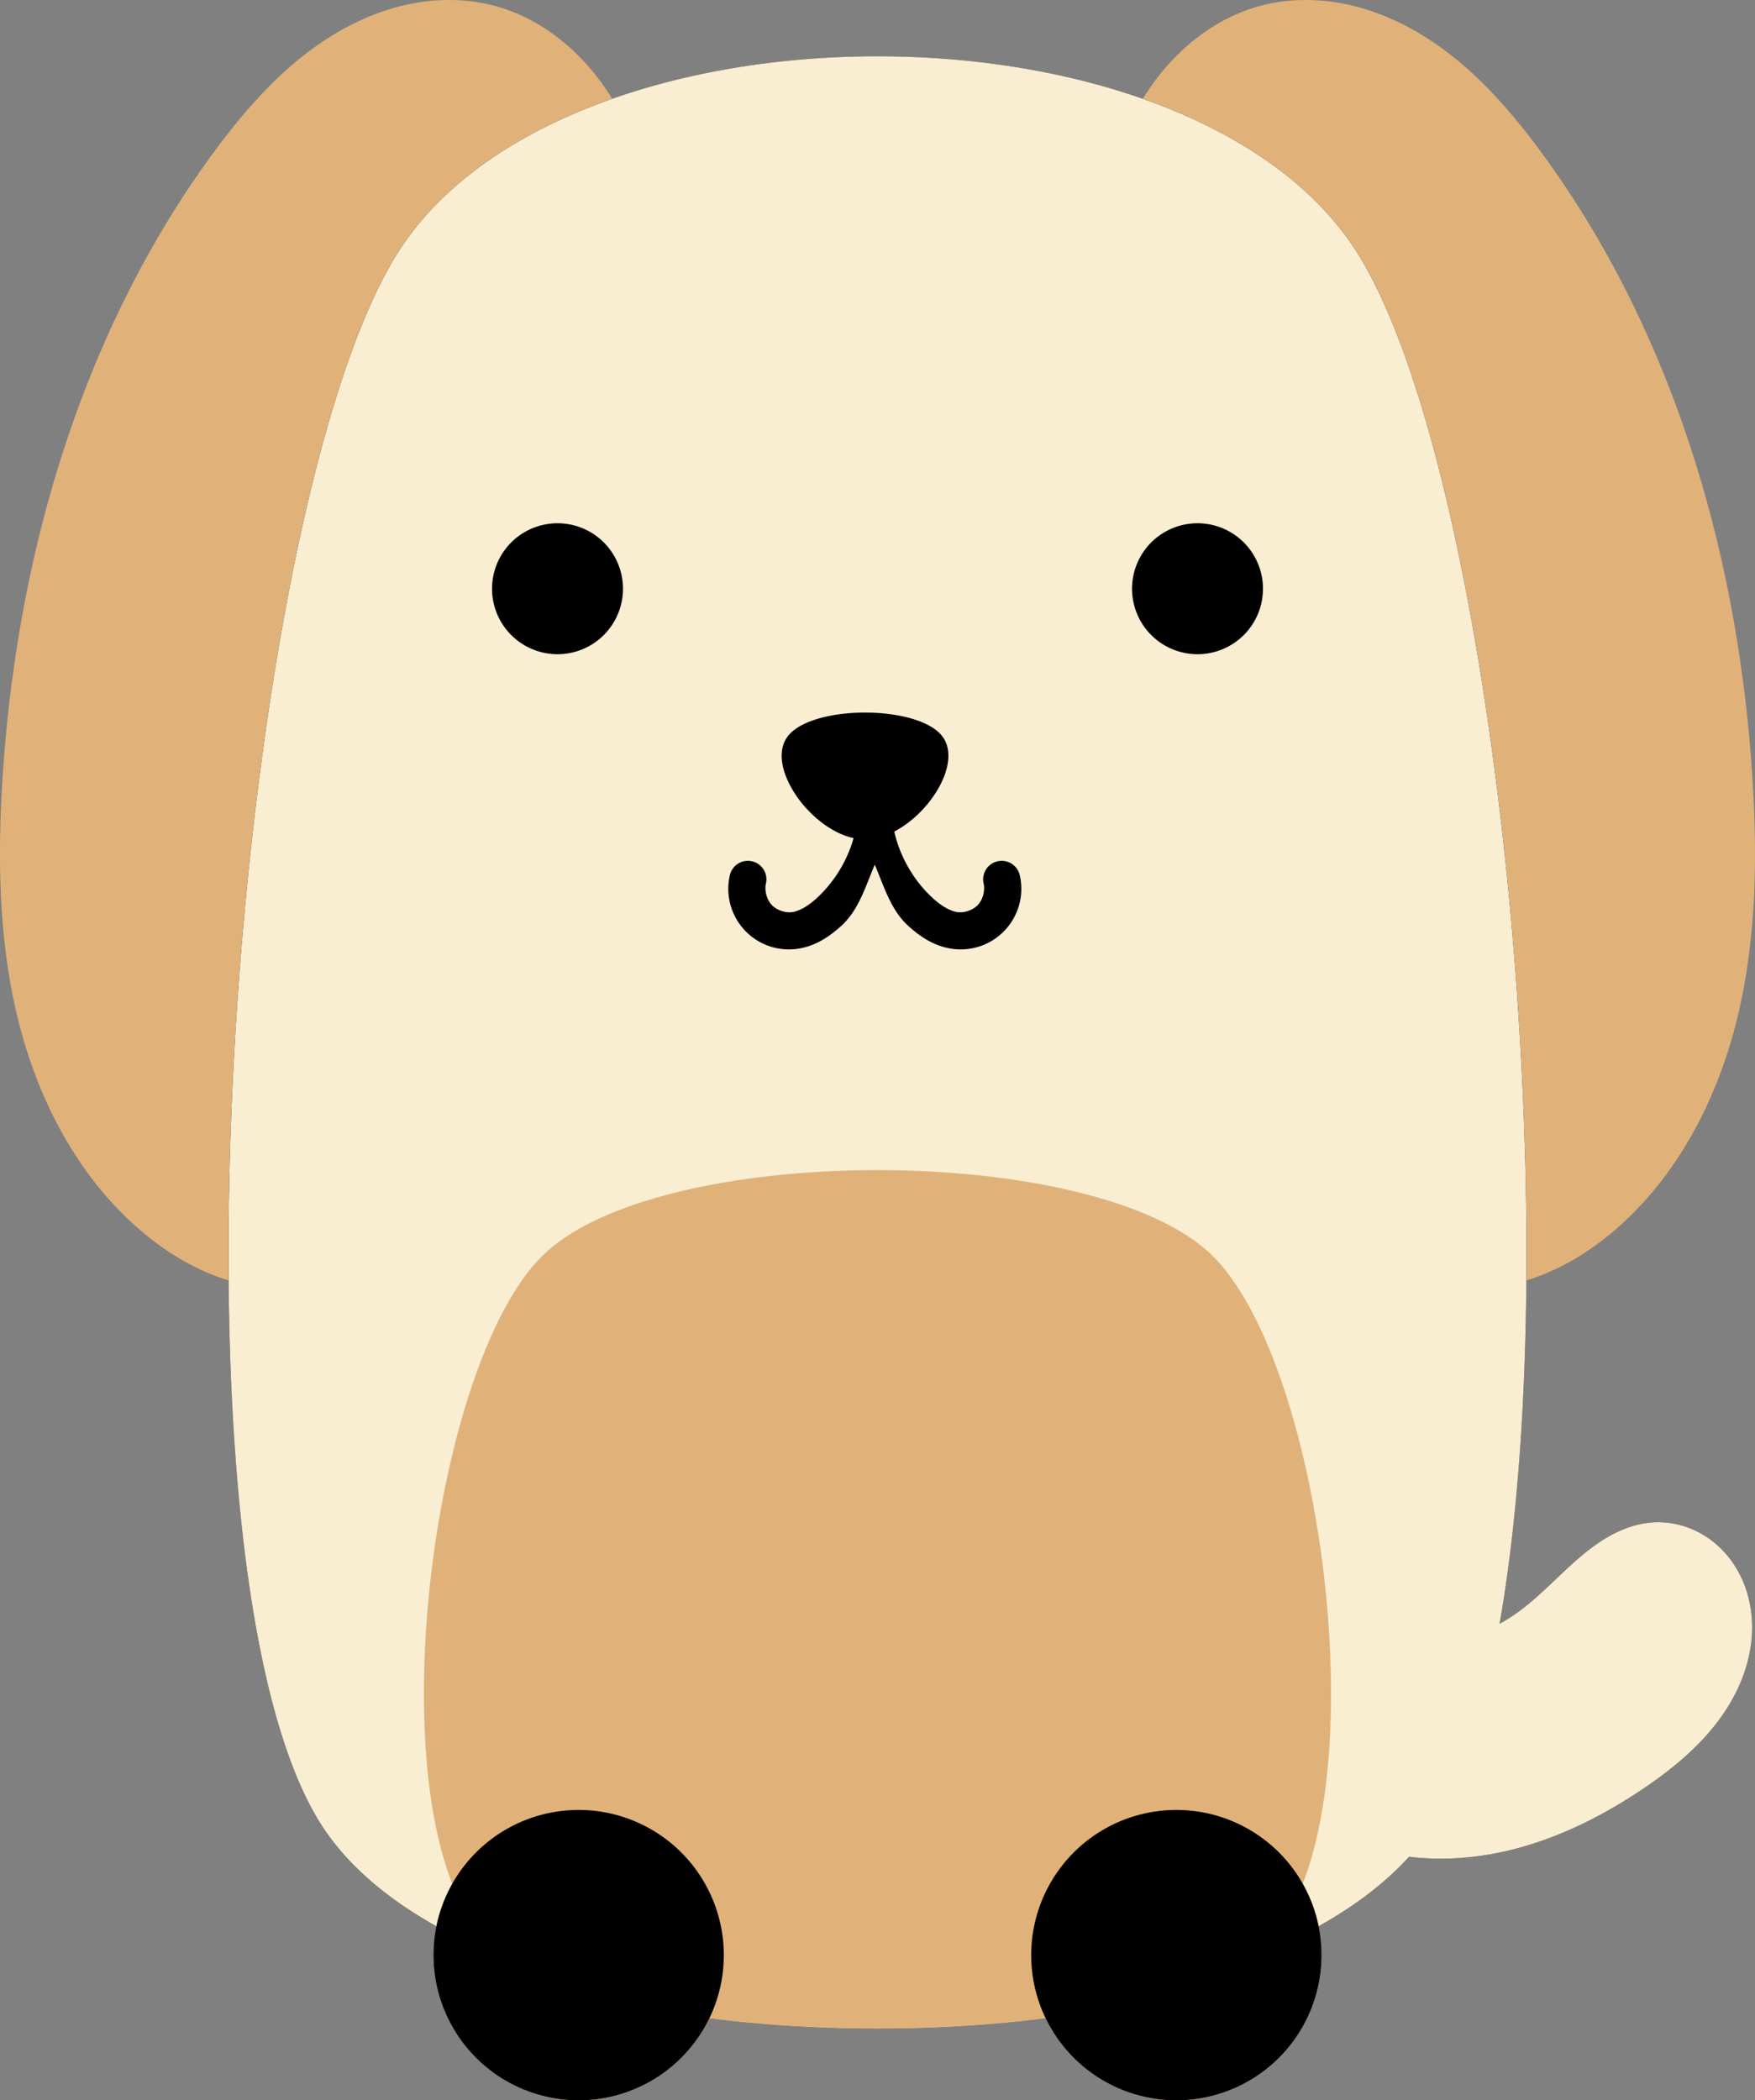
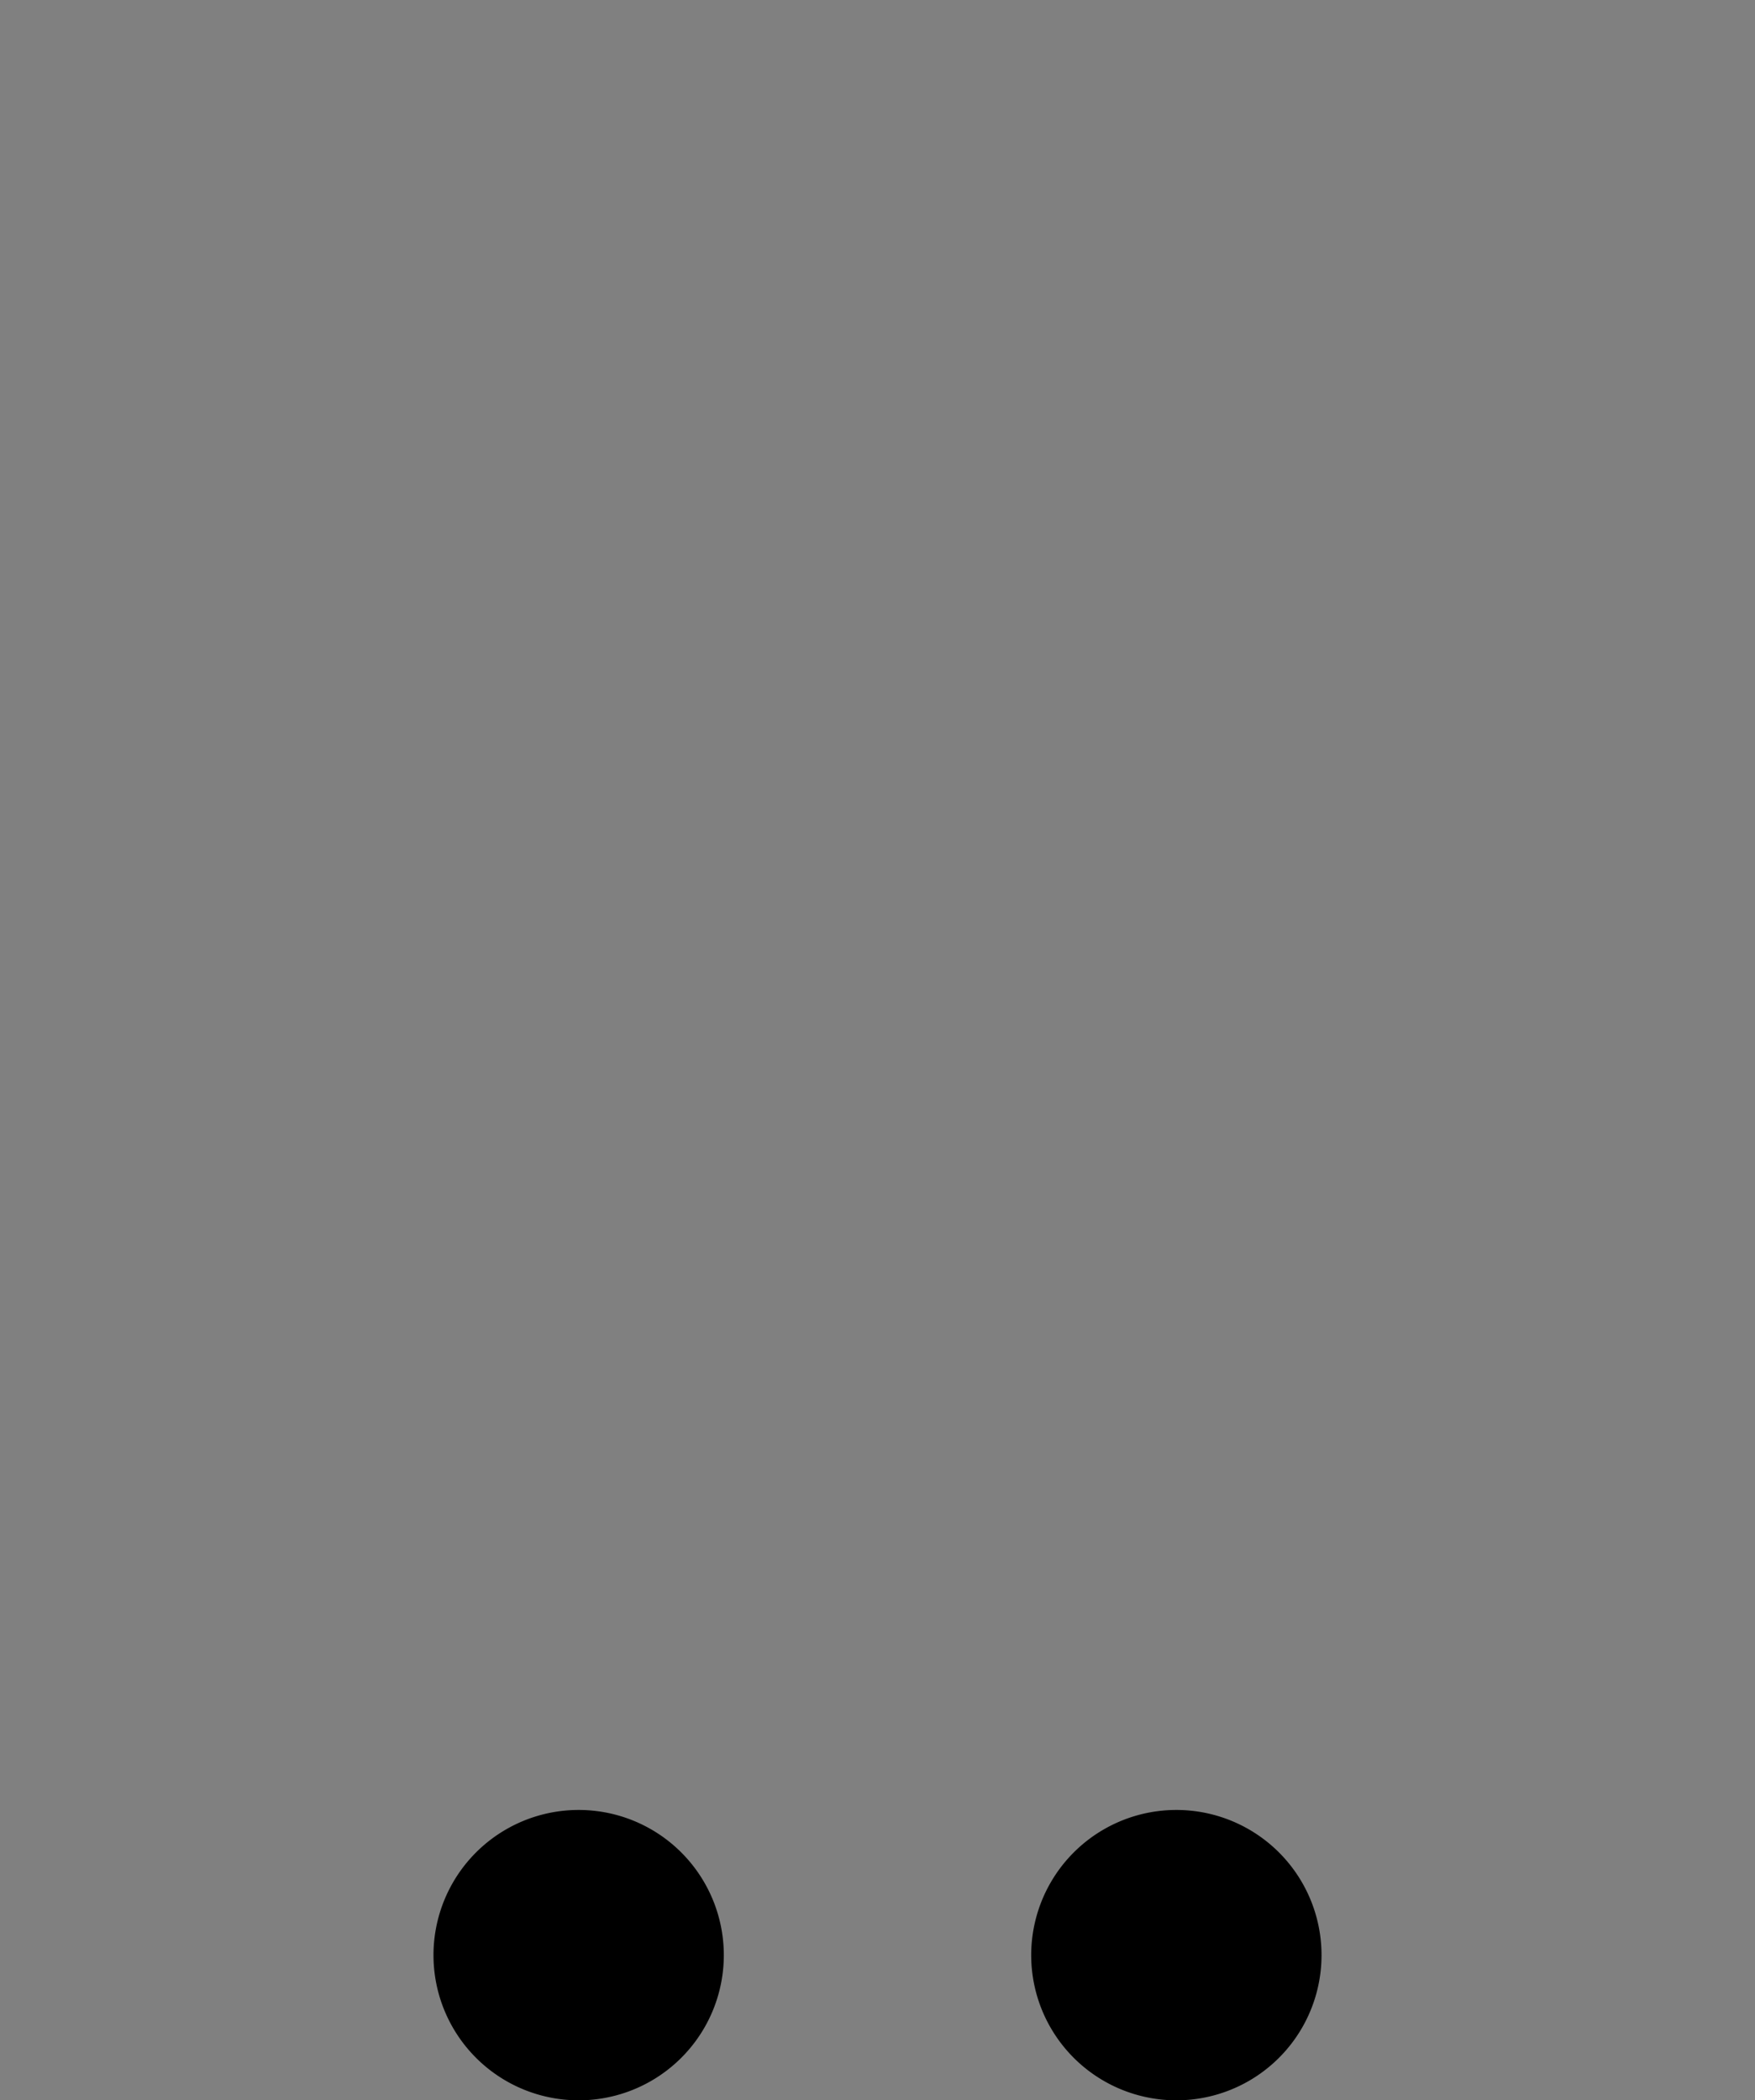
<svg xmlns="http://www.w3.org/2000/svg" xmlns:ns1="http://www.inkscape.org/namespaces/inkscape" xmlns:ns2="http://sodipodi.sourceforge.net/DTD/sodipodi-0.dtd" width="127.363mm" height="152.4mm" viewBox="0 0 127.363 152.4" version="1.1" id="svg35719" ns1:version="1.2.2 (732a01da63, 2022-12-09)" ns2:docname="Digital Gems Dog.svg">
  <rect x="0" y="0" width="127.363" height="152.4" fill="#808080" stroke="none" />
  <ns2:namedview id="namedview35721" pagecolor="#ffffff" bordercolor="#666666" borderopacity="1.0" ns1:showpageshadow="2" ns1:pageopacity="0.0" ns1:pagecheckerboard="0" ns1:deskcolor="#d1d1d1" ns1:document-units="mm" showgrid="false" ns1:zoom="0.77462569" ns1:cx="189.76907" ns1:cy="289.8174" ns1:window-width="1368" ns1:window-height="850" ns1:window-x="-6" ns1:window-y="-6" ns1:window-maximized="1" ns1:current-layer="layer1" />
  <defs id="defs35716" />
  <g ns1:label="Layer 1" ns1:groupmode="layer" id="layer1" transform="translate(-58.628,-123.02)">
-     <path id="path34479" style="fill:#e0b27a;fill-opacity:1;stroke:none;stroke-width:0.929px;stroke-linecap:butt;stroke-linejoin:miter;stroke-opacity:1" d="m 91.324,123.021 c -1.015,-0.007 -2.031,0.099 -3.024,0.306 -1.987,0.415 -3.88,1.226 -5.606,2.293 -3.453,2.134 -6.199,5.241 -8.6,8.514 -9.58,13.065 -14.274,29.274 -15.285,45.443 -0.368,5.884 -0.266,11.858 1.17,17.576 1.436,5.718 4.289,11.197 8.745,15.058 1.898,1.645 4.103,2.99 6.497,3.717 0.138,16.999 2.133,32.035 6.573,39.253 1.848,3.004 4.799,5.541 8.509,7.609 a 10.534,10.534 0 0 0 -0.216,2.094 10.534,10.534 0 0 0 10.534,10.534 10.534,10.534 0 0 0 9.492,-5.965 c 7.695,1.005 16.698,1.005 24.393,0 a 10.534,10.534 0 0 1 0.002,0.002 10.534,10.534 0 0 0 9.49,5.964 10.534,10.534 0 0 0 10.535,-10.534 10.534,10.534 0 0 0 -0.218,-2.095 c 2.604,-1.451 4.834,-3.133 6.571,-5.045 2.667,0.329 5.406,0.059 8.003,-0.653 3.163,-0.867 6.126,-2.373 8.855,-4.193 2.759,-1.84 5.366,-4.092 6.854,-7.056 0.744,-1.482 1.19,-3.126 1.185,-4.784 -0.006,-1.658 -0.477,-3.327 -1.43,-4.684 -0.647,-0.922 -1.513,-1.694 -2.516,-2.206 -1.003,-0.512 -2.144,-0.76 -3.267,-0.686 -1.009,0.067 -1.991,0.391 -2.888,0.858 -0.897,0.467 -1.713,1.077 -2.48,1.736 -1.535,1.318 -2.893,2.849 -4.547,4.015 -0.385,0.272 -0.787,0.52 -1.199,0.747 1.252,-7.115 1.868,-15.726 1.943,-24.91 2.394,-0.727 4.598,-2.072 6.497,-3.717 4.456,-3.861 7.307,-9.34 8.743,-15.058 1.436,-5.718 1.54,-11.692 1.172,-17.576 -1.011,-16.169 -5.705,-32.378 -15.285,-45.443 -2.4,-3.273 -5.147,-6.38 -8.6,-8.514 -1.726,-1.067 -3.619,-1.878 -5.606,-2.293 -1.987,-0.415 -4.069,-0.426 -6.038,0.067 -3.668,0.919 -6.745,3.56 -8.717,6.798 -11.711,-4.114 -26.799,-4.114 -38.509,0 -1.973,-3.238 -5.051,-5.88 -8.719,-6.798 -0.984,-0.246 -1.997,-0.367 -3.012,-0.374 z" />
-     <path id="path34640" style="fill:#000000;fill-opacity:1;stroke:none;stroke-width:0.929px;stroke-linecap:butt;stroke-linejoin:miter;stroke-opacity:1" d="m 122.31,127.103 c -14.506,0 -29.013,4.821 -34.943,14.461 -11.86,19.282 -17.433,94.338 -5.573,113.62 1.848,3.004 4.799,5.541 8.509,7.609 a 10.534,10.534 0 0 0 -0.216,2.094 10.534,10.534 0 0 0 10.534,10.534 10.534,10.534 0 0 0 9.492,-5.965 c 7.695,1.005 16.698,1.005 24.393,0 a 10.534,10.534 0 0 1 0.002,0.002 10.534,10.534 0 0 0 9.49,5.963 10.534,10.534 0 0 0 10.535,-10.534 10.534,10.534 0 0 0 -0.218,-2.095 c 2.604,-1.451 4.834,-3.133 6.571,-5.045 2.667,0.329 5.406,0.059 8.003,-0.653 3.163,-0.867 6.126,-2.373 8.855,-4.193 2.759,-1.84 5.366,-4.092 6.854,-7.056 0.744,-1.482 1.19,-3.126 1.185,-4.784 -0.006,-1.658 -0.477,-3.327 -1.43,-4.684 -0.647,-0.922 -1.513,-1.694 -2.516,-2.206 -1.003,-0.512 -2.144,-0.76 -3.267,-0.686 -1.009,0.067 -1.991,0.391 -2.888,0.858 -0.897,0.467 -1.713,1.077 -2.48,1.736 -1.535,1.318 -2.893,2.849 -4.547,4.015 -0.385,0.272 -0.787,0.52 -1.199,0.747 5.124,-29.122 -0.387,-83.313 -10.205,-99.276 -5.93,-9.641 -20.435,-14.461 -34.941,-14.461 z" />
-     <path id="path34659" style="fill:#f9eed2;fill-opacity:1;stroke:none;stroke-width:0.929px;stroke-linecap:butt;stroke-linejoin:miter;stroke-opacity:1" d="m 122.31,127.103 c -14.506,0 -29.013,4.821 -34.943,14.461 -11.86,19.282 -17.433,94.338 -5.573,113.62 1.848,3.004 4.799,5.541 8.509,7.609 a 10.534,10.534 0 0 0 -0.216,2.094 10.534,10.534 0 0 0 10.534,10.534 10.534,10.534 0 0 0 9.492,-5.965 c 7.695,1.005 16.698,1.005 24.393,0 a 10.534,10.534 0 0 1 0.002,0.002 10.534,10.534 0 0 0 9.49,5.963 10.534,10.534 0 0 0 10.535,-10.534 10.534,10.534 0 0 0 -0.218,-2.095 c 2.604,-1.451 4.834,-3.133 6.571,-5.045 2.667,0.329 5.406,0.059 8.003,-0.653 3.163,-0.867 6.126,-2.373 8.855,-4.193 2.759,-1.84 5.366,-4.092 6.854,-7.056 0.744,-1.482 1.19,-3.126 1.185,-4.784 -0.006,-1.658 -0.477,-3.327 -1.43,-4.684 -0.647,-0.922 -1.513,-1.694 -2.516,-2.206 -1.003,-0.512 -2.144,-0.76 -3.267,-0.686 -1.009,0.067 -1.991,0.391 -2.888,0.858 -0.897,0.467 -1.713,1.077 -2.48,1.736 -1.535,1.318 -2.893,2.849 -4.547,4.015 -0.385,0.272 -0.787,0.52 -1.199,0.747 5.124,-29.122 -0.387,-83.313 -10.205,-99.276 -5.93,-9.641 -20.435,-14.461 -34.941,-14.461 z m -23.221,33.885 a 4.751,4.751 0 0 1 4.75,4.752 4.751,4.751 0 0 1 -4.75,4.75 4.751,4.751 0 0 1 -4.753,-4.75 4.751,4.751 0 0 1 4.753,-4.752 z m 46.445,0 a 4.751,4.751 0 0 1 4.75,4.752 4.751,4.751 0 0 1 -4.75,4.75 4.751,4.751 0 0 1 -4.752,-4.75 4.751,4.751 0 0 1 4.752,-4.752 z m -24.131,13.736 c 2.375,0 4.749,0.581 5.621,1.738 1.388,1.845 -0.791,5.491 -3.498,6.896 0.418,1.846 1.423,3.583 2.821,4.853 0.61,0.554 1.242,0.924 1.776,0.994 0.514,0.068 1.139,-0.157 1.488,-0.541 0.349,-0.384 0.515,-1.031 0.399,-1.537 a 1.345,1.345 0 0 1 1.014,-1.611 1.345,1.345 0 0 1 1.611,1.014 c 0.322,1.407 -0.065,2.875 -1.036,3.942 -0.971,1.067 -2.401,1.587 -3.832,1.399 -1.369,-0.18 -2.418,-0.936 -3.229,-1.673 -1.276,-1.159 -1.753,-2.86 -2.427,-4.436 -0.675,1.576 -1.152,3.277 -2.427,4.436 -0.811,0.737 -1.86,1.493 -3.229,1.673 -1.431,0.188 -2.855,-0.331 -3.826,-1.399 -0.971,-1.067 -1.358,-2.536 -1.036,-3.942 a 1.345,1.345 0 0 1 1.611,-1.014 1.345,1.345 0 0 1 1.009,1.611 c -0.116,0.506 0.055,1.153 0.405,1.537 0.349,0.384 0.973,0.608 1.488,0.541 0.535,-0.07 1.159,-0.44 1.769,-0.994 1.277,-1.16 2.226,-2.709 2.7,-4.376 -3.231,-0.705 -6.394,-5.241 -4.79,-7.373 0.871,-1.157 3.246,-1.738 5.621,-1.738 z" />
-     <path id="path31638" style="fill:#e0b27a;fill-opacity:1;stroke:none;stroke-width:1.294;stroke-linecap:round;stroke-linejoin:round" d="m 122.31,207.924 c -10.138,0 -20.277,2.106 -24.422,6.319 -7.261,7.381 -11.151,33.463 -6.432,45.482 a 10.534,10.534 0 0 0 -1.37,5.162 10.534,10.534 0 0 0 10.534,10.534 10.534,10.534 0 0 0 9.492,-5.965 c 7.695,1.005 16.699,1.005 24.394,0 a 10.534,10.534 0 0 0 9.49,5.965 10.534,10.534 0 0 0 10.535,-10.534 10.534,10.534 0 0 0 -1.364,-5.181 c 4.707,-12.027 0.818,-38.085 -6.439,-45.462 -4.144,-4.213 -14.282,-6.319 -24.42,-6.319 z" />
    <path id="circle31640" style="stroke-width:2.338;stroke-linecap:round;stroke-linejoin:round" d="m 100.621,254.351 a 10.534,10.534 0 0 0 -10.534,10.535 10.534,10.534 0 0 0 10.534,10.534 10.534,10.534 0 0 0 10.535,-10.534 10.534,10.534 0 0 0 -10.535,-10.535 z m 43.377,0 a 10.534,10.534 0 0 0 -10.534,10.535 10.534,10.534 0 0 0 10.534,10.534 10.534,10.534 0 0 0 10.535,-10.534 10.534,10.534 0 0 0 -10.535,-10.535 z" />
  </g>
</svg>